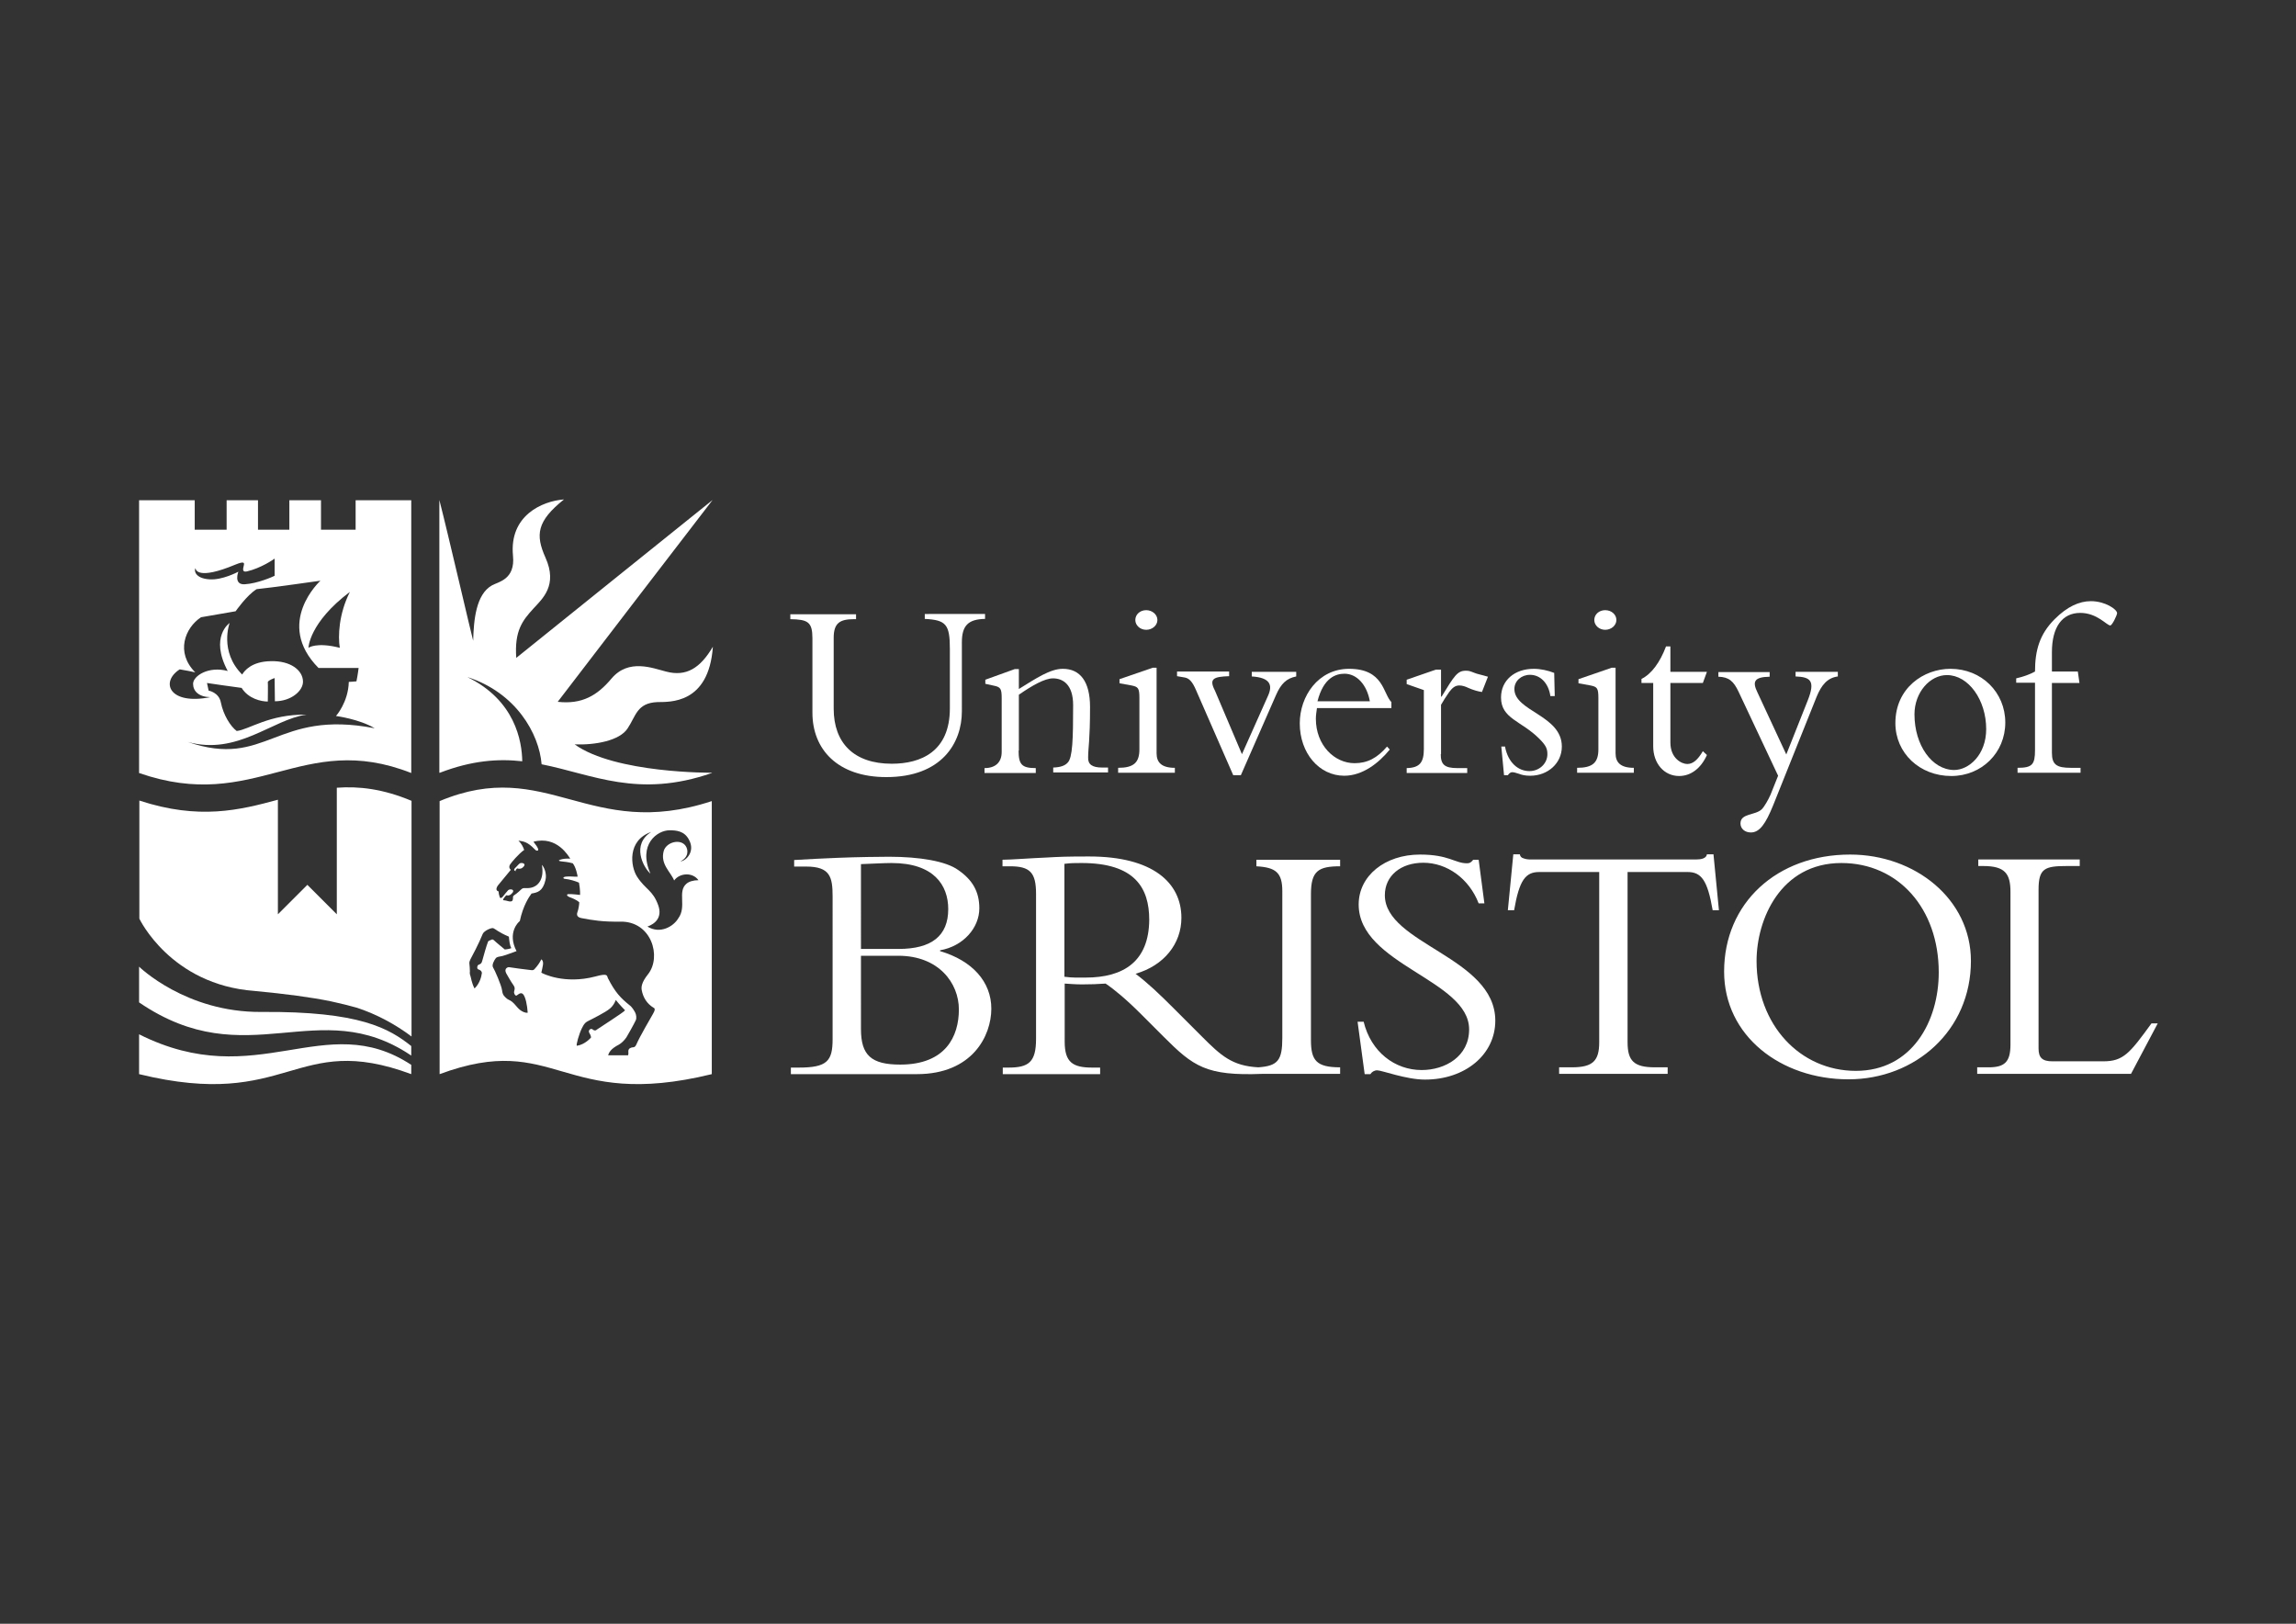
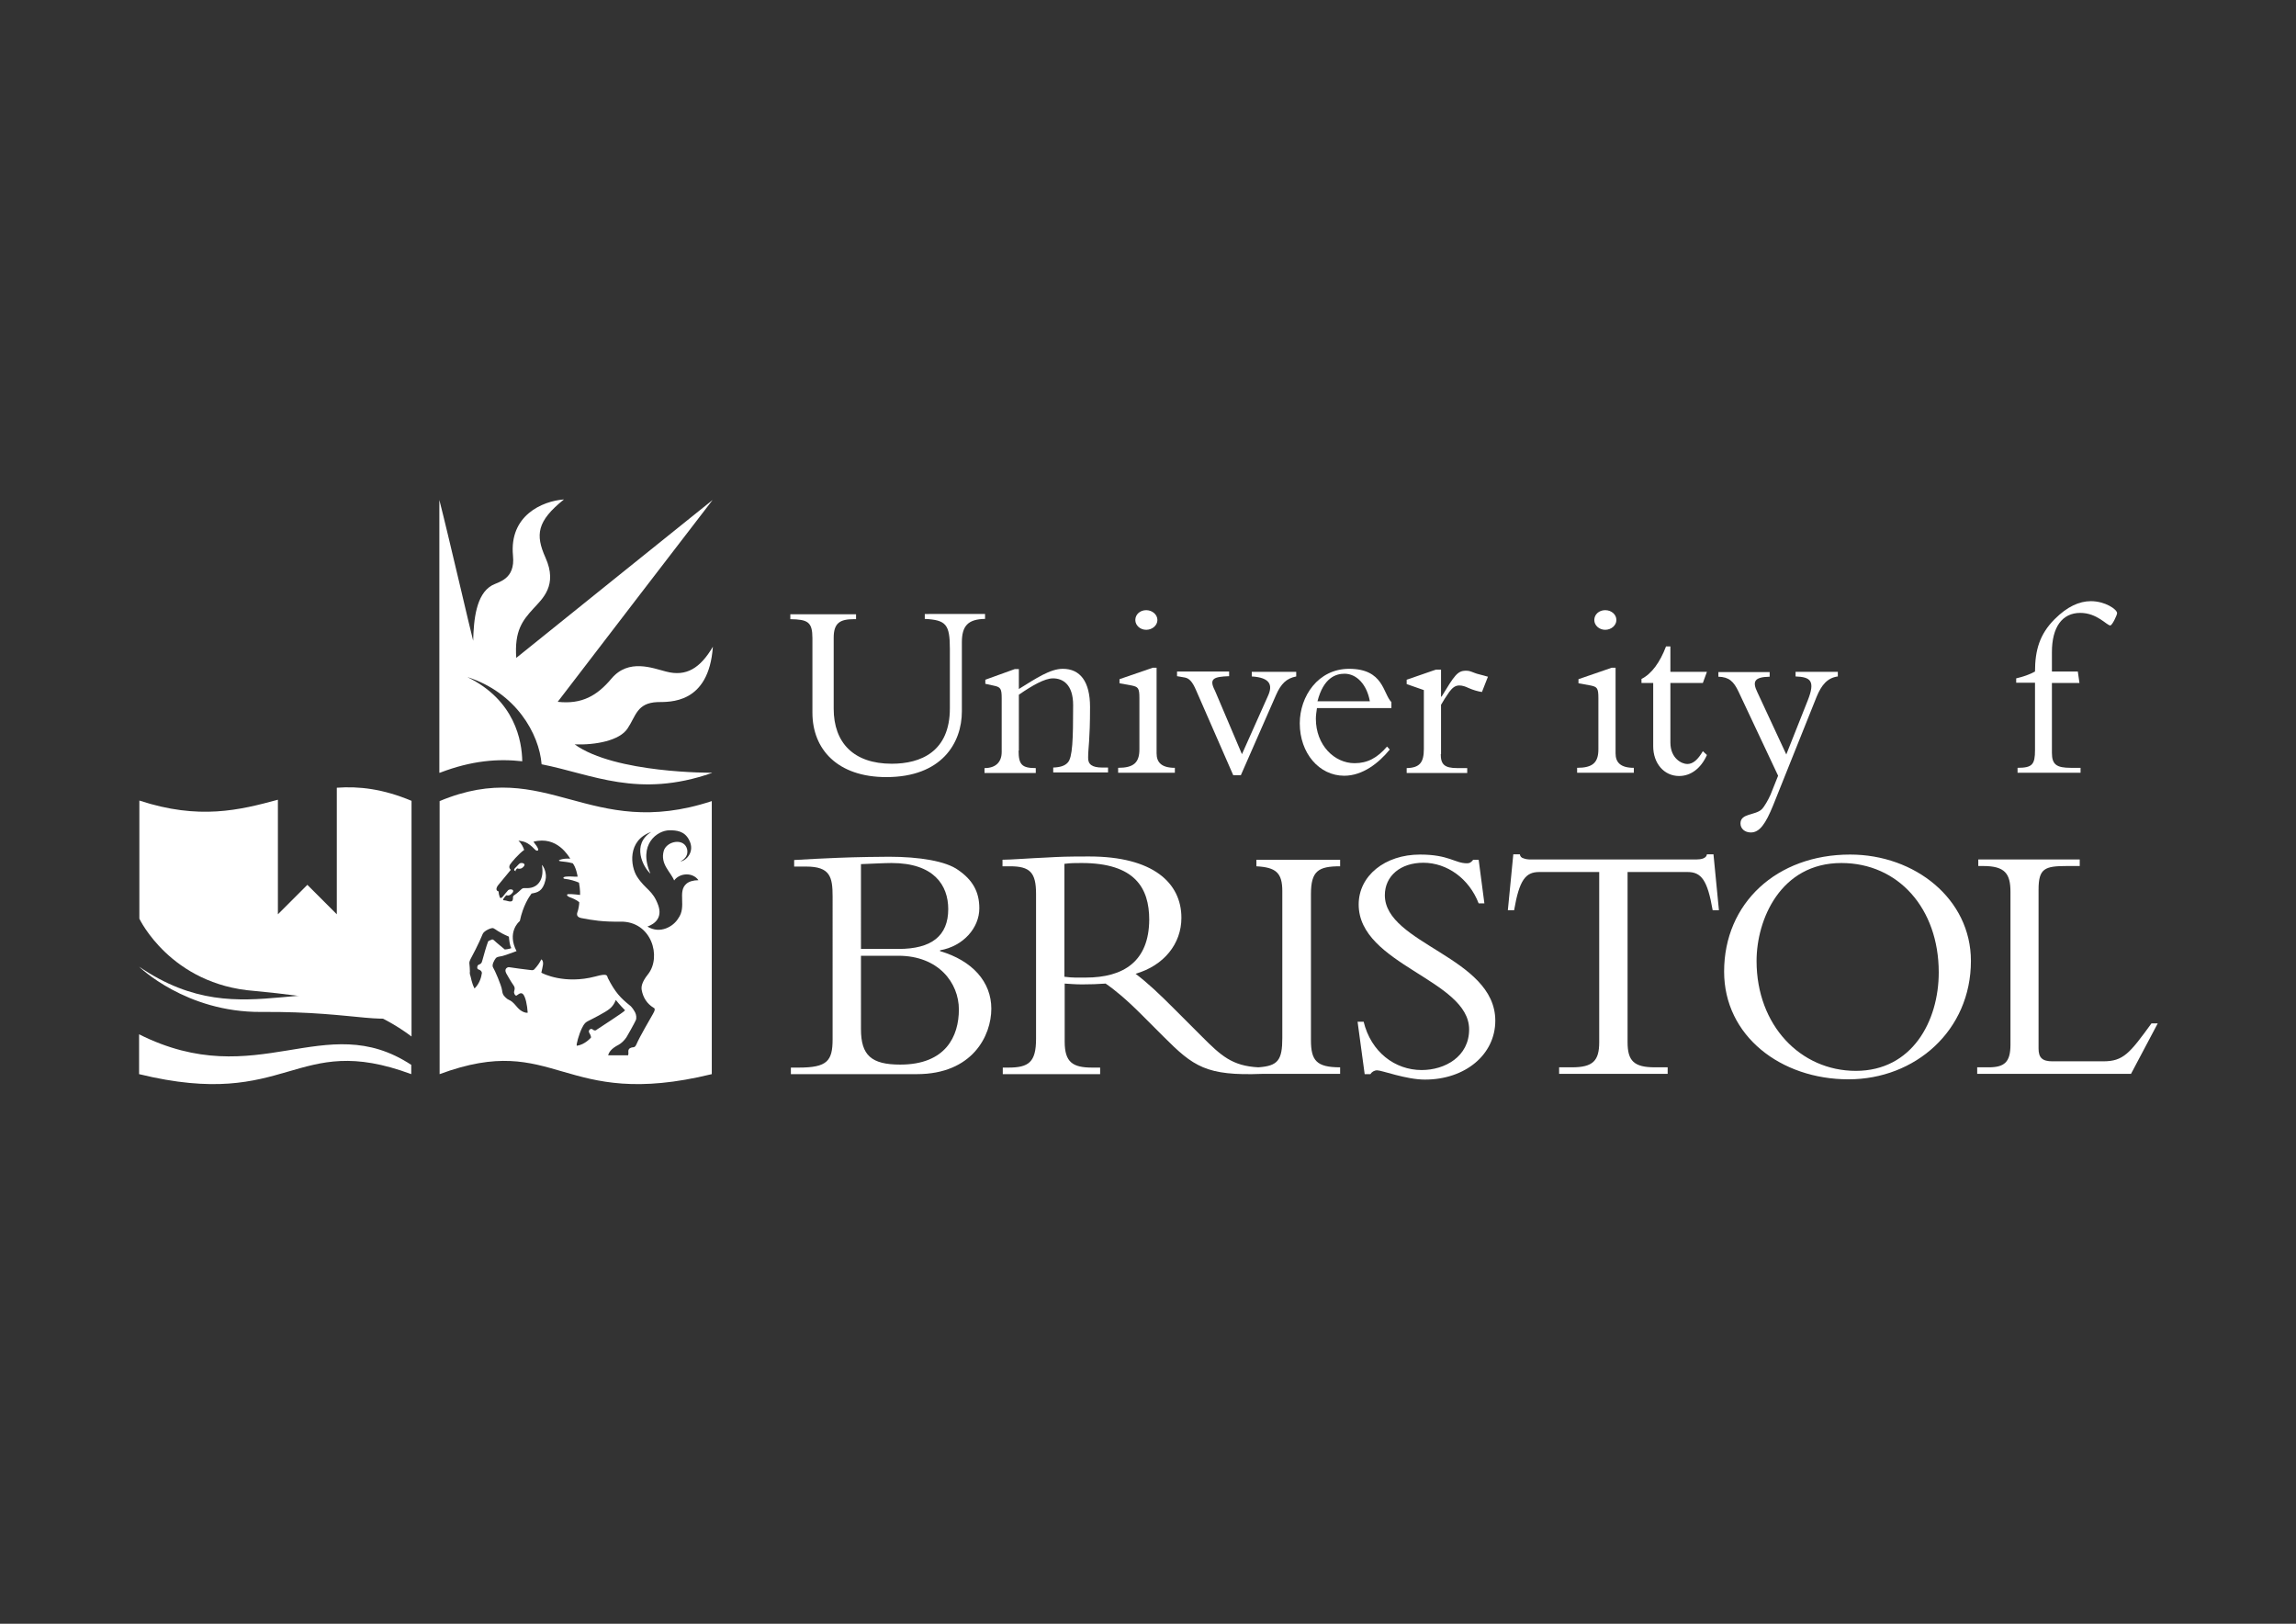
<svg xmlns="http://www.w3.org/2000/svg" version="1.1" id="Layer_1" x="0px" y="0px" viewBox="0 0 841.9 595.3" style="enable-background:new 0 0 841.9 595.3;" xml:space="preserve">
  <rect x="0" y="0" width="841.9" height="595.3" fill="#333333" stroke="none" />
  <style type="text/css"> .st0{fill:#FFFFFF;} </style>
  <g>
    <g>
      <path class="st0" d="M315.8,316.8c3.2-0.1,8.3-0.4,11.1-0.4c15.5,0,20.8,8.1,20.8,16.9c0,9.8-6.1,14.6-18.2,14.6h-13.8V316.8z M305.3,381c0,8-2,10.4-12.4,10.4H290v2.4h46.2c20.3,0,27.3-14,27.3-24c0-9.8-6.9-17.6-18.8-21.1v-0.3c8.5-1.5,14.4-8.2,14.4-15.4 c0-6.1-2.5-10.4-7.7-14c-4.5-3.3-14.3-4.9-25.4-4.9c-2.4,0-12,0.1-18.9,0.4c-3.7,0.1-12.4,0.6-15.9,0.8v2.4h4.4 c8.8,0,9.7,3.8,9.7,11V381z M315.8,350.4h13.6c14.8,0,22.2,10,22.2,19.7c0,9.8-4.8,20.2-21.5,20.2c-10.6,0-14.4-3.4-14.4-13V350.4 z" />
      <path class="st0" d="M491.4,317.6v-2.4h-30.7v2.4c7.1,0.4,9.5,2.3,9.5,9.1v53.8c0,8.2-1.6,10.3-8.8,10.8 c-9.6-0.5-13.7-4.3-20.6-11.2l-10-10c-5.9-5.9-9.7-9.5-14.4-13.1c10.4-3,16.8-11,16.8-20.5c0-12.9-10.5-22.5-33.8-22.5 c-8.2,0-10.7,0.1-15.9,0.4c-5.2,0.2-12.9,0.8-15.9,0.8v2.4h2.8c7.3,0,9.5,2.3,9.5,10.1v53.2c0,8.5-2.7,10.5-10.1,10.5h-2.1v2.4 h35.7v-2.4h-2.9c-7.1,0-10.1-1.9-10.1-9.5v-21.3c2,0.1,3.7,0.3,6.4,0.3c3.4,0,5.4-0.1,8.6-0.3c3,2,7.5,5.7,13,11.2l8.3,8.3 c10.9,10.9,15.6,14.4,36.1,13.6h28.6v-2.4c-8.7,0-10.7-2.5-10.7-10v-53.5C480.7,319.3,483.4,317.6,491.4,317.6z M398.1,358.4 c-2.9,0-4.8,0.1-7.8-0.3v-41.4c2.3-0.3,3.9-0.3,6.3-0.3c19.5,0,24.8,9.1,24.8,20.8C421.3,352.4,412.1,358.4,398.1,358.4z" />
      <path class="st0" d="M500,374.5c2.7,11.2,11.5,17.8,21.3,17.8c8.5,0,17.4-4.9,17.4-14.9c0-18.2-40.5-23.7-40.5-45.8 c0-10.5,9.6-18.3,22.5-18.3c10.6,0,12.8,3.2,17.2,3.2c1,0,1.5-0.3,2.3-1.3h2l2.1,16h-2.1c-3.5-9.1-11.6-14.9-20.3-14.9 c-8.3,0-14.1,4.8-14.1,11.9c0,17.9,40.5,22.7,40.5,46c0,12.4-11,21.6-25.8,21.6c-6.9,0-15.8-3.4-17.5-3.4c-1.1,0-2,0.6-2.5,1.4 h-2.1l-2.6-19.2H500z" />
      <path class="st0" d="M596.8,382.1c0,6.8,2.3,9.2,10,9.2h4.7v2.4h-39.8v-2.4h4.7c7.7,0,10-2.4,10-9.2v-62.4h-22 c-5,0-7.3,2.9-9.2,14h-2.3l2-20.5h2.4c0.1,0.8,0.6,1.3,1.4,1.5c0.8,0.3,1.6,0.4,2.5,0.4H622c1.8,0,3.7-0.4,3.9-1.9h2.4l2,20.5H628 c-1.9-11.1-4.2-14-9.2-14h-22V382.1z" />
      <path class="st0" d="M710.9,356.5c0,17.9-9.8,36.1-30.4,36.1c-20.3,0-36.4-16.7-36.4-40.3c0-15.2,8.8-35.9,31.1-35.9 C696,316.4,710.9,333,710.9,356.5z M722.7,352.3c0-22.7-20.5-39-44.3-39c-26.9,0-46.2,17.8-46.2,42.9c0,23.6,20.8,39.5,45.6,39.5 C702.3,395.7,722.7,377.8,722.7,352.3z" />
      <path class="st0" d="M781.4,393.7H725v-2.4h4.2c5.8,0,8-1.9,8-8.3V327c0-6.7-2-9.5-10-9.5h-1.8v-2.4h37.2v2.4h-4.7 c-8.2,0-10.4,0.9-10.4,8.7v58.2c0,3.4,1.4,4.7,5.1,4.7h18.6c7.4,0,9.7-2.9,17.7-13.9h2.3L781.4,393.7z" />
      <g>
        <path class="st0" d="M191.5,279.1c-0.1-7.3-2.6-22.4-20.2-30.9c17.9,5.7,26.4,20.8,27.3,32c18.7,3.7,35.4,12.6,62.4,3.2l0.1-0.1 c0,0-35.5,0.3-50.4-10.4c7.7,0.3,16.5-1.4,19.4-5.8c3.1-4.6,3.4-9.4,11-9.7c4.3-0.1,18.8,0.9,20.3-20.3 c-4.6,7.8-9.7,11.1-17.2,9.1c-4.8-1.2-13.7-4.9-20,2.6c-5.2,6.2-10.8,9.5-19.7,8.5c3.6-4.8,56.8-74,56.8-74s-68.2,54.8-72,57.9 c-0.7-10,2.3-13.7,6.3-18.1c3.3-3.6,9-8.5,4.4-18.7c-3.7-8.3-3.2-13.3,6.8-21.3c-8,0.6-20.1,5.9-18.7,20.6 c0.9,8.8-5.4,9.6-7.7,10.9c-5.9,3.3-6.7,12.8-6.9,20.3c-0.7-2.4-9.3-39.6-12.4-51.6c0,0,0,100,0,100h0.2 C173,278.8,182.7,278.1,191.5,279.1z" />
      </g>
      <g>
        <path class="st0" d="M261,293.7c-45,14.8-60.4-16.5-99.8,0c0,0,0,100.1,0,100.1c42.9-15.9,44.5,13.5,99.8,0 C261,393.7,261,293.7,261,293.7z M179.3,344.9c-0.2,0.1-0.4,0.3-0.4,0.5c-0.4,0.9-1.7,5.4-2,6.6c-0.3,1.3-0.7,1.4-1.4,1.7 c-0.6,0.2-0.7,1.6-0.1,1.7c1.6,0.5,1.3,1.6,1.2,1.8c0,0.3-0.5,3.2-2.6,5.2c-1.1-2.1-1.3-4.1-1.5-4.6c-0.2-0.5-0.3-1.1-0.2-1.6 c0-0.5-0.1-2.6-0.2-3.1c0-0.5,0.2-1,0.4-1.4c0.4-0.7,3.2-6,4.5-9.3c0.5-1.2,3.3-2.4,3.9-2.1c0.8,0.3,1.7,1.4,5.7,3.1 c0.1,1.1,0.3,3.3,0.9,4.2c-0.9,0.4-2.4,0.5-2.4,0.5s-3.3-2.7-4-3.4c-0.1-0.1-0.4-0.3-0.6-0.3 C180.1,344.6,179.7,344.7,179.3,344.9z M217.3,377.4c-0.7-0.6-1.8,0.4-1.2,1.3c0.7,1.1,0.6,1.7,0.6,1.7s-2.2,2.6-5.2,3 c-0.3-0.3,0.8-4.3,1.9-6.5c0.9-1.8,1.3-2.1,2.5-2.7c1.2-0.6,6.2-3.1,7.7-4.4c1.6-1.3,2.2-3.2,2.2-3.2s1.5,1.9,3.4,3.8 c-0.4,0.7-9.9,6.7-10.4,7.1C218.5,377.9,217.8,377.9,217.3,377.4z M239.1,372.3c-0.4,0.7-4.6,7.9-5.7,10.5 c-0.6,1.4-1.2,1.1-1.6,1.2c-0.4,0.1-1.5,0.3-1.4,1.6c0.1,0.9-0.1,1.3-0.1,1.3s-6.7,0-7.3,0c0.3-1.1,1-2.4,3.9-3.9 c0.9-0.5,2-1.5,2.8-2.7c0.4-0.6,2.9-5.1,3.4-6.2c0.4-0.8,0.2-2.1-0.2-2.9c-0.4-0.7-1.1-2-2.1-2.7c-3.2-2.6-5.2-4.6-7.9-9.9 c-0.4-0.9,0.1-1.9-4.6-0.6c-11.3,3-19.4-1.1-19.8-1.4c0.4-2.1,1.2-4,0-4.9c-0.7,1.4-1.4,2.4-2.6,3.7c-0.4,0.4-0.9,0.3-1.7,0.2 c-0.9-0.1-6.5-0.8-7.5-1c-0.4-0.1-2,0.4-1.1,2.2c0.2,0.3,1.4,2.6,2.8,4.6c0.7,1.1,0,1.8,0.1,2.6c0.2,0.8,0.6,1.1,0.9,1 c0.3-0.1,1.5-1.5,2.4-0.5c0.9,1,1.5,3.9,1.7,6.8c-0.8,0.1-1.9-0.3-2.9-1.1c-0.9-0.7-1.8-2.1-2.8-2.9c-1-0.8-1.5-0.7-2.2-1.4 c-0.6-0.6-1.3-1-1.5-2.8c-0.2-1.8-2.8-7.7-3.3-8.4c-0.6-0.9,0.5-2.8,1-3.4c0.4-0.5,1.3-0.6,2.4-0.8c1.6-0.4,4.2-1.5,5.2-1.8 c-3.5-6.7,0.7-10.7,1.2-11c1.2-5.7,3.4-8.9,4.3-10.1c2.1-0.4,4.1-0.7,5.1-4.9c0.6-2.3-0.5-4.9-1.3-5.6c0.4,2.2,0.3,4.6-0.9,6.3 c-1.7,2.5-4.5,2.2-5,2.2s-1.1-0.1-1.6,0.4c-0.4,0.4-1.7,1.6-2.5,2.1c-0.7,0.4-0.6,0.7-0.6,1.3c-0.1,0.6-0.1,1-0.8,1.1 c-0.7,0.1-1.7-0.4-2.3-0.4c-1,0-0.4-0.6,0.2-1.4c0.6-0.8,0.7-0.3,1.2-0.4c0.7-0.1,1-0.4,1.6-1.1c0.8-1.2-1.1-1.4-1.7-0.8 c-0.6,0.6-1.4,1.7-1.9,2.3c-0.5,0.6-1,0.8-1.2,0.1c-0.2-0.5-0.4-1.5-0.4-2c-1.6-0.4-0.2-2.2-0.2-2.2l4.7-5.7c0,0-1-0.7-0.3-1.9 c0.4-0.7,3.2-4,5.2-5.4c-0.4-1.1-0.9-2.2-2.1-3.4c1.8,0.3,3.2,0.3,6,3.2c0.7,0.8,1.5,0.5,1.2-0.2c-0.3-0.8-0.8-1.4-1.7-2.6 c8.7-2.3,12.9,5.4,13.5,6.2c-1.6-0.1-2.9,0.1-3.7,0.4c-0.7,0.2-0.6,0.5,0.4,0.6c2.9,0.3,3.3,0.5,4.2,0.7c1.2,1.4,1.8,4.7,1.8,4.9 c-1.2,0.1-2.8-0.2-4.4,0c-1.3,0.2-0.8,0.8-0.3,0.8c1.9,0.2,3.8,0.8,5.2,1.4c0.5,2.7,0.4,4.5,0.4,4.5s-3.4-0.4-4.3-0.3 c-0.9,0.1-0.4,0.8,0.4,1.1c0.8,0.3,2.5,0.9,3.6,1.9c0,0.8-0.3,2.7-0.7,3.7c-0.3,0.9-0.1,1.8,1.5,2.1c4.2,0.8,7.8,1.4,14.3,1.3 c11.4-0.2,15.2,12.9,10.1,19.3c-2.4,3-2.5,4.7-2.3,5.8c0.5,2.7,1.9,5,4.4,6.5C240.7,369.9,239.4,371.7,239.1,372.3z M251.7,324 c-3.4,2.9,0.2,8.4-3,12.7c-1.7,2.9-6.6,5.9-11.3,3c2.8-1,5.5-3.3,4-7.7c-2-5.7-4.7-5.8-7.8-10.6c-2.4-3.7-3.7-13.3,5.2-16.4 c-7.3,4.6-3,12.9-0.3,15.3c-4.7-10.8,2.6-15.9,7-15.9c2.4,0,5.4,0.2,7.1,3.4c2.5,4.5-1.2,7.9-3.1,8c3.1-1.5,2.9-4.3,1.9-5.7 c-1.9-2.7-7-1.4-8,1.8c-1.4,4.9,2.5,7.7,3.8,10.9c2-2.8,6.8-3.1,8.9-0.1C254.2,322.7,252.6,323.2,251.7,324z" />
        <path class="st0" d="M176.5,357.3C176.5,357.3,176.5,357.3,176.5,357.3C176.5,357.2,176.5,357.2,176.5,357.3z" />
      </g>
      <path class="st0" d="M361.2,225.1v1.8c-6.3,0.1-8.5,2.6-8.5,8.6v25.3c0,11.6-7.4,24.1-27.7,24.1c-17.9,0-27.1-10.2-27.1-23.6 v-27.3c0-6-1.7-6.9-8.1-7v-1.8h24.1v1.8h-0.8c-5.1,0-7.4,1.4-7.4,6.8v26c0,12.6,7.4,20.2,21.3,20.2c10.6,0,21.3-4.4,21.3-20.3 v-21.8c0-9-1.4-10.6-9.2-11v-1.8H361.2z" />
      <path class="st0" d="M373.5,275.2c0,5.1,1.2,6.4,6.3,6.4v1.8H361v-1.8c4.1,0,6.3-2.2,6.3-5.9V256c0-3.5-0.4-4.1-2.8-4.6l-3.2-0.7 v-1.5l10.8-3.9h1.5v7.3c6.3-3.9,11.5-7.4,16.1-7.4c6.4,0,10,4.7,10,14c0,12.5-0.7,14.9-0.7,18.5c-0.1,2.5,1.4,3.7,5.2,3.7h2.1v1.8 h-20.1v-1.8c2.7-0.1,4.3-0.7,5.3-1.8c1.8-1.8,2-8.6,2-21.1c0-7.5-3.7-9.8-7.4-9.8c-3,0-7.6,2.6-12.5,6V275.2z" />
      <path class="st0" d="M424.1,276.2c0,3.3,1.8,5.3,6.7,5.3v1.8h-20.8v-1.8c5.7,0,7.8-1.9,7.8-6.8v-18.8c0-3.7-0.5-4.1-2.9-4.6 l-4.4-0.8V249l12.2-4.2h1.4V276.2z M420.3,223.7c2.2,0,4.1,1.6,4.1,3.6c0,2-1.9,3.6-4.1,3.6c-2.2,0-4-1.6-4-3.6 C416.3,225.3,418,223.7,420.3,223.7z" />
      <path class="st0" d="M452.2,284.2l-13.6-31.1c-1.4-3.3-2.6-4.4-4.1-4.7l-2.9-0.5v-1.7h19.1v1.7c-5.7,0.2-7.5,0.9-5.2,5.3l9.9,23.3 L465,255c1.7-3.8,0.8-6.6-6-7v-1.7h16.3v1.7c-3.6,0.7-5.6,2.7-7.4,6.8L455,284.2H452.2z" />
      <path class="st0" d="M483.1,257.1c2.2-8.7,6.8-10.1,9.9-10.1c4.5,0,8.2,4,9.3,10.1H483.1z M510.2,259.6v-2.2 c-3.1-3.1-2.8-12.2-15.5-12.2c-11.4,0-18.1,10.1-18.1,20c0,10.9,7.1,19.2,16.3,19.2c6.8,0,12.7-4.7,16.7-9.6l-1-1.1 c-3.6,4.2-7.2,6.1-11.9,6.1c-7.4,0-14.2-6.6-14.2-16.3c0-1.2,0.2-2.5,0.4-3.9H510.2z" />
      <path class="st0" d="M528.3,276.5c0,3.8,1.4,5.1,6.1,5.1h3.6v1.8h-22.2v-1.8c4.8-0.1,6.3-2.1,6.3-7v-21.6l-6.3-2.2v-1.6l10.7-3.7 h1.9v9.9h0.2c4.7-7.7,5.8-9.5,8.9-9.5c1.1,0,1.4,0.1,3.2,0.8c0.9,0.4,2.6,0.7,4.9,1.4l-2.2,5.6c-1.4-0.2-3.2-0.7-5-1.5 c-1-0.5-2.2-0.9-3.3-0.9c-1.7,0-2.7,1.1-3.7,2.4c-1.2,1.7-2.2,3.3-3,4.7V276.5z" />
-       <path class="st0" d="M551.9,273.9c1.1,5.6,4.7,8.8,8.9,8.8c3.7,0,6.6-2.8,6.6-6.2c0-2-0.5-3.2-3-5.7c-6.6-6.6-14-7.3-14-15.1 c0-6.2,4.9-10.5,12-10.5c2.5,0,5.2,0.6,7.5,1.5l0.2,8.5h-1.6c-0.7-4.8-3.7-7.8-7.5-7.8c-3.1,0-5.7,2.2-5.7,5.2 c0,8.2,17.4,9.6,17.4,21.1c0,6.1-5.1,10.7-11.6,10.7c-1.8,0-3.1-0.3-4.1-0.7c-1-0.3-1.8-0.6-2.5-0.6c-0.6,0-1.1,0.4-1.6,1.1h-1.4 l-1-10.5H551.9z" />
      <path class="st0" d="M592.4,276.2c0,3.3,1.8,5.3,6.7,5.3v1.8h-20.8v-1.8c5.7,0,7.8-1.9,7.8-6.8v-18.8c0-3.7-0.5-4.1-2.9-4.6 l-4.4-0.8V249l12.2-4.2h1.4V276.2z M588.6,223.7c2.3,0,4.1,1.6,4.1,3.6c0,2-1.9,3.6-4.1,3.6c-2.2,0-4-1.6-4-3.6 C584.6,225.3,586.3,223.7,588.6,223.7z" />
      <path class="st0" d="M625.9,246.3l-1.5,4.1h-11.9v21.8c0,5.9,4.2,7.9,6.2,7.9c2.1,0,3.9-1.6,5.7-4.7l1.5,1.4 c-2.2,4.9-5.9,7.7-10.2,7.7c-5.5,0-9.5-4.6-9.5-10.9v-23.2h-4.3v-1.5c3.7-1.8,6.8-6.1,9-11.9h1.6v9.3H625.9z" />
      <path class="st0" d="M662.9,256.7c2.8-7.1,1-8.5-4.5-8.7v-1.7h15.5v1.7c-3.8,0.5-6,3.1-7.8,7.5l-15.9,39.7c-2.8,6.9-5,10-8.2,10 c-2.2,0-3.8-1.4-3.8-3.3c0-3.8,5.4-2.9,7.8-5.2c1-1,2.4-3.5,3.2-5.3l2.8-7l-14.5-30.8c-1.8-3.8-3.5-5.4-7.4-5.5v-1.7h18.8v1.7 c-5.7,0.1-6.4,1.8-4.5,5.7l10.6,22.8L662.9,256.7z" />
-       <path class="st0" d="M702,261.9c0-8.1,5.7-14.4,11.9-14.4c7.9,0,14.4,9.1,14.4,19.8c0,9.4-6.3,15-11.8,15 C708.4,282.2,702,273.2,702,261.9z M695,265.1c0,11,8.9,19.4,20.5,19.4c11.1,0,19.8-8.5,19.8-19.6c0-11.1-8.7-19.7-20.1-19.7 C705.4,245.2,695,252.2,695,265.1z" />
      <path class="st0" d="M762.5,250.4h-10.1V276c0,4.3,1.7,5.5,6.9,5.5h3.6v1.8h-23.1v-1.8c5.4,0,6.4-1.2,6.4-6.5v-24.7h-6.9v-1.6 c2.6-0.6,4.9-1.4,6.9-2.5c0-7.8,1.7-13.7,7.2-19.2c4.6-4.6,9-6.6,13.3-6.6c5.2,0,9.6,3,9.6,4.4c0,0.7-1.8,4.5-2.5,4.5 c-1.3,0-4.8-4.6-11-4.6c-6.7,0-10.4,5.3-10.4,14.4v7.1h9.5L762.5,250.4z" />
-       <path class="st0" d="M130.4,183.4v10.8h-0.5l-11.7,0h-0.5v-10.8h-11.6l0,10.8H106l-11.4,0l0-10.8h-0.3H83.1l0,10.8h-0.4H71.4 v-10.8H71H51c0,0,0,100.4,0,100c42.8,14.9,59.6-15.8,99.8,0c0-1.6,0-100,0-100H130.4z M128.3,217c-4.1,8.1-4.4,16.3-3.7,20.5 c-8.6-2.2-11.5,0-11.5,0S113.3,228.3,128.3,217z M86.3,207c3.4-1.4,3.3-0.6,3.1,0.3c-0.2,1-0.8,2.6,1.1,2.2 c5.2-1.2,9.8-4.4,10.2-4.7v6.3c-0.8,0.4-6.2,2.8-10.9,3.1c-4.3,0.3-2.4-4.6-2.4-4.6c-0.4,0.2-5.9,3.1-10.5,2.8 c-5.5-0.3-5.8-3.4-5.2-4.1C71.7,208.8,72.4,212.8,86.3,207z M68.8,272c18.3,5.1,31.1-8.3,43.6-10c-13.7-0.2-21.1,5.5-25.6,6 c-2.3-1.7-4.9-5.9-5.8-10.4c-0.7-3.8-4.5-4.4-4.5-4.4l-0.6-2.8c0,0,10.8,1.6,12.7,1.8c2.5,4,7.2,5,9.6,5c0,0,0.1-6.8,0-7.2 c0.5-0.8,2.5-1.4,2.5-1.4l0.1,8.5c5.9,0,10.4-3.8,10.3-7.3c-0.1-4.1-4.6-7.6-11.8-7.4c-7.2,0.1-9.8,3.7-10.5,4.9 c-8.5-8.5-4.6-18.9-4.6-18.9s-7.4,5-0.7,17.6c-7-1.9-12.7,1.8-12.7,4.7c0,2.7,2.1,4.8,6.3,4.9c-15.1,3-18.4-5.6-11.2-10.2 c3.4,0.6,3.4,0.6,5.7,1.1c-7.3-7.3-3.8-16.3,2.1-20.2c8.5-1.5,12.7-2.2,12.7-2.2s4.1-5.9,7.7-8.1c5.2-0.5,23.4-3.1,23.4-3.1 s-17,15.5-0.7,32c6.7,0,14.7,0,14.7,0s-0.3,2.5-0.8,4.9c-1.4,0.1-2.2,0.2-2.8,0.2c-0.2,7.5-4.7,12.5-4.7,12.5s8.5,1.1,14.2,4.5 C100.9,259.9,97.9,282,68.8,272z" />
      <path class="st0" d="M189.2,319.4c0,0-0.5-0.2,0.4-1c0.1-0.1,0.3,0.1,0.8,0.1c0.7,0,1.1-0.2,1.7-0.9c0.9-1.1-1-1.5-1.6-1 c-0.7,0.6-1.1,1.2-1.7,1.7C188.9,318.3,187.9,319.1,189.2,319.4z" />
      <path class="st0" d="M150.8,390.4C119,369.5,94.5,401,51,379.2c0,0,0,14.5,0,14.6c55.3,13.5,56.9-15.9,99.8,0V390.4z" />
    </g>
-     <path class="st0" d="M95.8,371C68.1,371.2,51,354.4,51,354.4c0,0,0,13.1,0,13.1c39.7,27.1,65.6-3.6,99.8,19.5v-3.5 C142.7,377.1,132.1,370.7,95.8,371z" />
+     <path class="st0" d="M95.8,371C68.1,371.2,51,354.4,51,354.4c39.7,27.1,65.6-3.6,99.8,19.5v-3.5 C142.7,377.1,132.1,370.7,95.8,371z" />
    <g>
      <path class="st0" d="M121.3,367.1c3.7,0.8,6.9,1.6,9.7,2.4c7.2,2.4,13.9,6,19.9,10.5l0-86.4c-10.5-4.4-19.3-5.4-27.4-4.8v46.4 l-10.8-10.8l-10.8,10.8v-42c-14,3.8-28.9,7.5-50.8,0.3c0,0.9,0,23.6,0,43.3c0,0,11.4,24.2,42.2,26.5 C104.9,364.4,114,365.6,121.3,367.1" />
    </g>
  </g>
</svg>